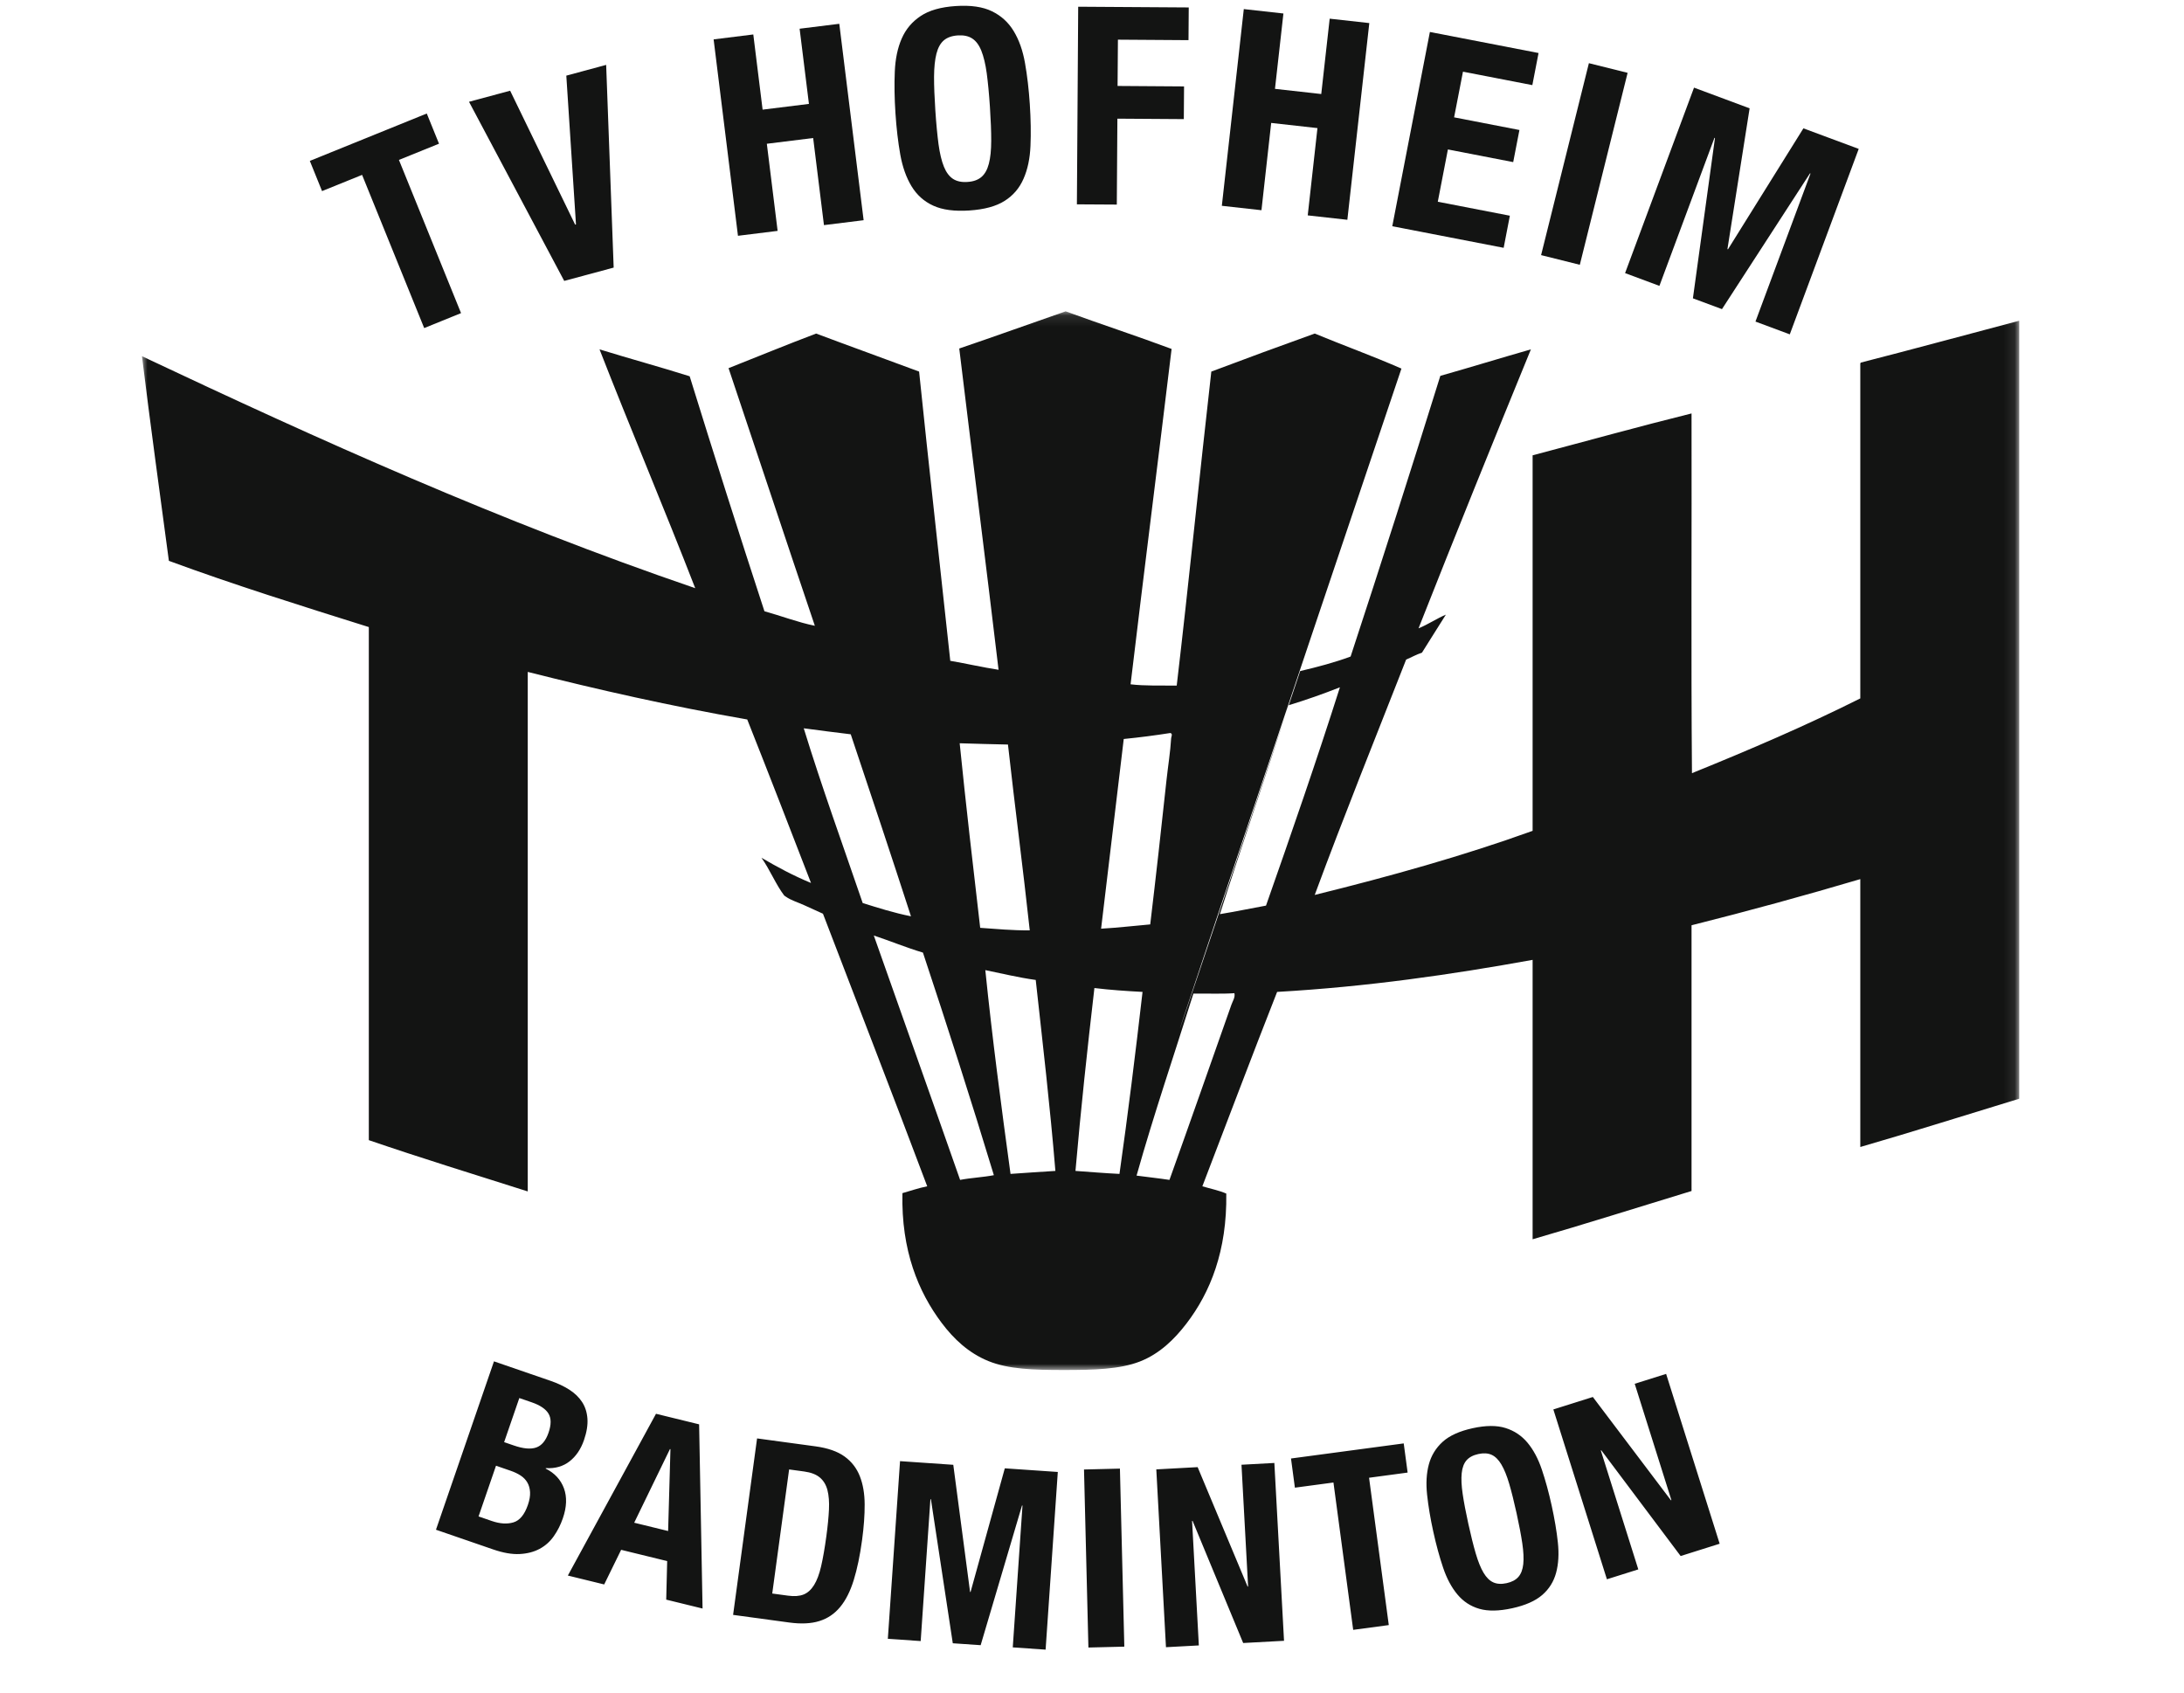
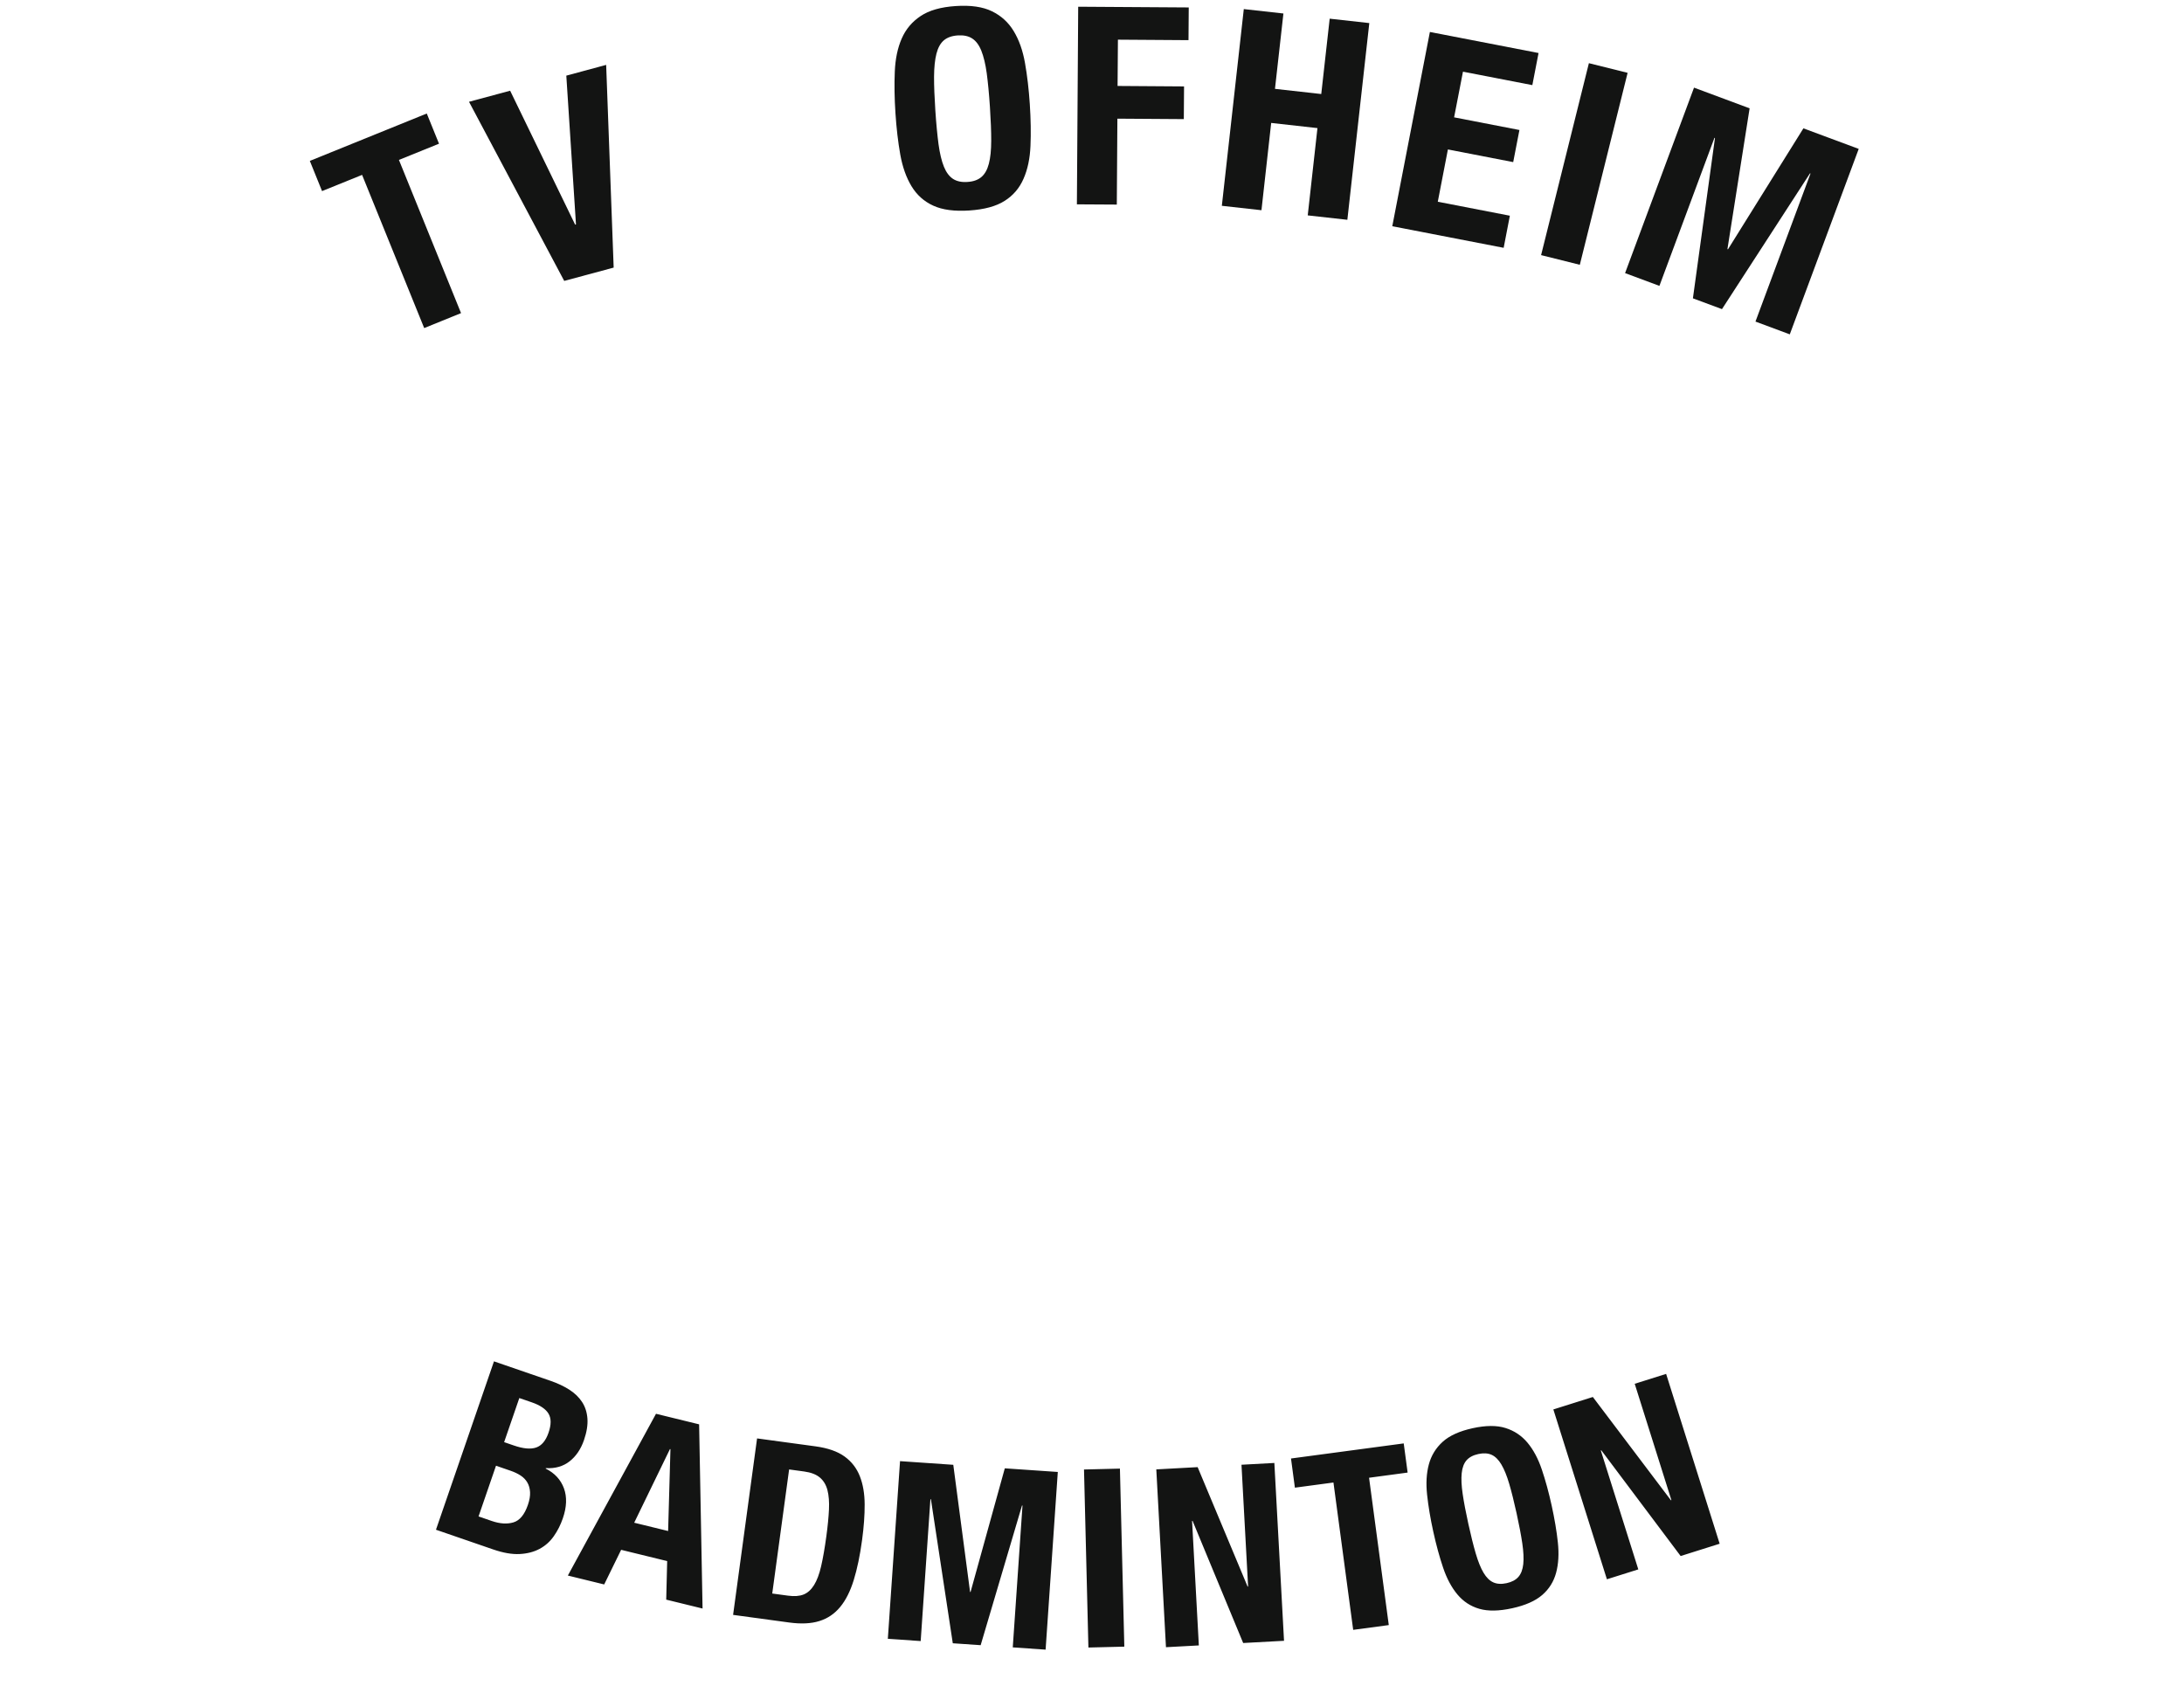
<svg xmlns="http://www.w3.org/2000/svg" xmlns:xlink="http://www.w3.org/1999/xlink" width="200px" height="155px" viewBox="0 0 200 155" version="1.1">
  <title>teams/tvhofheim</title>
  <defs>
-     <polygon id="path-1" points="5.28739554e-05 0.111 171.911 0.111 171.911 97.06 5.28739554e-05 97.06" />
-   </defs>
+     </defs>
  <g id="teams/tvhofheim" stroke="none" stroke-width="1" fill="none" fill-rule="evenodd">
    <g id="tvhofheim" transform="translate(13, 0)">
      <polygon id="Fill-1" fill="#131413" fill-rule="nonzero" points="26.082 10.395 15.373 14.735 16.492 17.5 20.158 16.015 25.846 30.044 29.22 28.674 23.532 14.645 27.202 13.16" />
      <polygon id="Fill-2" fill="#131413" fill-rule="nonzero" points="33.717 8.307 29.95 9.321 38.668 25.725 43.197 24.506 42.509 5.942 38.86 6.927 39.745 20.551 39.669 20.572" />
-       <polygon id="Fill-3" fill="#131413" fill-rule="nonzero" points="52.35 3.607 54.579 21.593 58.211 21.143 57.223 13.166 61.465 12.639 62.454 20.616 66.087 20.166 63.858 2.179 60.225 2.63 61.078 9.515 56.836 10.041 55.983 3.156" />
      <g id="Group-21" transform="translate(0, 0.378)">
        <path d="M72.654,9.74 C72.574,8.527 72.533,7.495 72.536,6.645 C72.542,5.798 72.613,5.1 72.753,4.545 C72.893,3.994 73.119,3.586 73.43,3.318 C73.745,3.053 74.167,2.902 74.708,2.865 C75.245,2.831 75.686,2.921 76.03,3.147 C76.375,3.369 76.656,3.743 76.867,4.271 C77.078,4.802 77.244,5.486 77.36,6.327 C77.471,7.164 77.572,8.191 77.652,9.409 C77.732,10.622 77.774,11.658 77.771,12.517 C77.769,13.371 77.698,14.074 77.554,14.617 C77.413,15.159 77.188,15.562 76.873,15.831 C76.561,16.096 76.139,16.251 75.598,16.284 C75.061,16.322 74.62,16.228 74.276,16.006 C73.932,15.78 73.651,15.41 73.44,14.891 C73.228,14.368 73.063,13.684 72.947,12.839 C72.835,11.989 72.735,10.958 72.654,9.74 M69.001,9.986 C69.091,11.368 69.24,12.632 69.442,13.773 C69.645,14.909 69.99,15.88 70.474,16.68 C70.962,17.481 71.622,18.072 72.462,18.455 C73.302,18.843 74.407,18.988 75.773,18.897 C77.139,18.807 78.215,18.516 78.995,18.02 C79.778,17.528 80.352,16.856 80.727,15.999 C81.106,15.141 81.319,14.137 81.366,12.978 C81.417,11.823 81.395,10.55 81.305,9.167 C81.215,7.797 81.067,6.538 80.864,5.393 C80.662,4.244 80.316,3.269 79.828,2.469 C79.345,1.668 78.681,1.064 77.84,0.656 C77,0.243 75.894,0.086 74.529,0.175 C73.159,0.265 72.087,0.569 71.308,1.091 C70.528,1.608 69.95,2.293 69.575,3.15 C69.2,4.007 68.988,5.02 68.941,6.183 C68.89,7.347 68.911,8.616 69.001,9.986" id="Fill-4" fill="#131413" fill-rule="nonzero" />
        <polygon id="Fill-6" fill="#131413" fill-rule="nonzero" points="85.736 0.238 85.617 18.335 89.272 18.357 89.325 10.489 95.408 10.53 95.43 7.536 89.342 7.494 89.374 3.255 95.837 3.299 95.859 0.304" />
        <polygon id="Fill-8" fill="#131413" fill-rule="nonzero" points="100.901 0.454 98.89 18.469 102.519 18.873 103.409 10.88 107.646 11.353 106.756 19.346 110.384 19.75 112.394 1.736 108.766 1.332 107.994 8.233 103.756 7.759 104.529 0.858" />
        <polygon id="Fill-10" fill="#131413" fill-rule="nonzero" points="127.893 4.477 117.942 2.55 114.498 20.34 124.698 22.316 125.266 19.376 118.666 18.097 119.592 13.308 125.572 14.467 126.142 11.527 120.16 10.368 120.972 6.186 127.324 7.417" />
        <polygon id="Fill-12" fill="#131413" fill-rule="nonzero" points="128.126 22.985 131.672 23.87 136.049 6.292 132.503 5.408" />
        <polygon id="Fill-14" fill="#131413" fill-rule="nonzero" points="142.13 7.648 135.817 24.632 138.961 25.802 144.001 12.244 144.048 12.262 142.028 26.942 144.69 27.931 152.751 15.497 152.797 15.514 147.757 29.071 150.9 30.241 157.212 13.257 152.147 11.375 145.241 22.451 145.19 22.434 147.221 9.543" />
-         <path d="M30.823,138.492 L32.422,133.849 L33.761,134.31 C34.107,134.429 34.411,134.574 34.674,134.745 C34.937,134.917 35.142,135.128 35.289,135.38 C35.436,135.632 35.519,135.926 35.54,136.264 C35.561,136.601 35.494,136.993 35.341,137.439 C35.033,138.332 34.592,138.864 34.017,139.037 C33.442,139.209 32.78,139.166 32.032,138.909 L30.823,138.492 Z M33.166,131.689 L34.557,127.651 L35.681,128.038 C36.458,128.305 36.974,128.653 37.23,129.079 C37.486,129.505 37.487,130.086 37.234,130.82 C36.981,131.554 36.604,132.008 36.101,132.18 C35.599,132.354 34.915,132.292 34.052,131.994 L33.166,131.689 Z M32.236,124.291 L26.924,139.71 L32.172,141.518 C33.079,141.83 33.881,141.97 34.577,141.936 C35.273,141.901 35.883,141.745 36.406,141.466 C36.928,141.188 37.363,140.802 37.71,140.309 C38.057,139.817 38.335,139.268 38.543,138.663 C38.9,137.627 38.933,136.712 38.643,135.919 C38.352,135.127 37.795,134.524 36.97,134.111 L36.985,134.068 C37.837,134.119 38.56,133.914 39.155,133.451 C39.749,132.987 40.19,132.337 40.478,131.502 C40.731,130.768 40.836,130.112 40.794,129.534 C40.752,128.955 40.588,128.448 40.303,128.012 C40.019,127.576 39.629,127.2 39.134,126.884 C38.638,126.568 38.074,126.301 37.441,126.083 L32.236,124.291 Z M48.183,139.828 L48.396,132.332 L48.352,132.321 L45.077,139.068 L48.183,139.828 Z M51.022,130.059 L51.337,146.927 L48.009,146.112 L48.097,142.582 L43.881,141.55 L42.329,144.721 L39.001,143.906 L47.073,129.092 L51.022,130.059 Z M57.718,145.552 L59.263,134.189 L60.643,134.377 C61.262,134.461 61.741,134.645 62.078,134.929 C62.416,135.214 62.648,135.598 62.774,136.084 C62.9,136.57 62.946,137.164 62.912,137.867 C62.878,138.569 62.799,139.38 62.674,140.301 C62.524,141.402 62.365,142.318 62.196,143.048 C62.028,143.778 61.811,144.356 61.546,144.781 C61.281,145.205 60.961,145.493 60.588,145.642 C60.214,145.791 59.74,145.826 59.167,145.748 L57.718,145.552 Z M56.329,131.347 L54.133,147.508 L59.271,148.206 C60.357,148.354 61.278,148.31 62.032,148.074 C62.786,147.839 63.421,147.41 63.936,146.788 C64.451,146.167 64.866,145.343 65.182,144.318 C65.498,143.293 65.753,142.072 65.945,140.653 C66.107,139.461 66.186,138.373 66.181,137.389 C66.177,136.405 66.029,135.543 65.737,134.804 C65.446,134.065 64.978,133.464 64.335,133 C63.691,132.536 62.803,132.227 61.671,132.073 L56.329,131.347 Z M69.421,133.429 L68.304,149.699 L71.312,149.906 L72.203,136.917 L72.249,136.92 L74.252,150.108 L76.804,150.283 L80.59,137.492 L80.635,137.495 L79.744,150.484 L82.752,150.691 L83.868,134.42 L79.015,134.087 L75.879,145.411 L75.834,145.408 L74.297,133.764 L69.421,133.429 Z M86.671,150.498 L89.96,150.417 L89.557,134.113 L86.268,134.194 L86.671,150.498 Z M96.674,133.978 L92.888,134.184 L93.774,150.468 L96.784,150.305 L96.164,138.9 L96.21,138.899 L100.844,150.084 L104.585,149.881 L103.699,133.595 L100.689,133.759 L101.295,144.913 L101.249,144.915 L96.674,133.978 Z M115.546,131.805 L105.223,133.187 L105.58,135.859 L109.111,135.386 L110.918,148.879 L114.178,148.442 L112.372,134.95 L115.904,134.476 L115.546,131.805 Z M121.465,139.176 C121.229,138.105 121.056,137.192 120.945,136.437 C120.833,135.682 120.803,135.049 120.855,134.539 C120.907,134.029 121.054,133.634 121.296,133.354 C121.539,133.075 121.898,132.883 122.374,132.779 C122.851,132.674 123.257,132.698 123.594,132.849 C123.932,133.002 124.231,133.299 124.491,133.74 C124.752,134.182 124.991,134.769 125.206,135.501 C125.421,136.233 125.647,137.135 125.882,138.205 C126.117,139.276 126.291,140.193 126.404,140.955 C126.517,141.718 126.547,142.351 126.494,142.854 C126.44,143.356 126.293,143.747 126.05,144.027 C125.807,144.306 125.448,144.498 124.972,144.603 C124.496,144.707 124.09,144.684 123.752,144.532 C123.414,144.38 123.117,144.087 122.857,143.653 C122.598,143.218 122.36,142.631 122.143,141.892 C121.926,141.152 121.7,140.246 121.465,139.176 L121.465,139.176 Z M118.252,139.882 C118.52,141.101 118.821,142.204 119.155,143.192 C119.488,144.178 119.925,144.995 120.464,145.64 C121.004,146.285 121.673,146.723 122.472,146.953 C123.271,147.183 124.272,147.165 125.477,146.901 C126.682,146.636 127.598,146.232 128.227,145.688 C128.856,145.145 129.281,144.467 129.5,143.655 C129.719,142.843 129.773,141.918 129.662,140.882 C129.552,139.847 129.362,138.719 129.095,137.5 C128.83,136.295 128.53,135.195 128.194,134.201 C127.859,133.207 127.422,132.387 126.882,131.741 C126.343,131.096 125.672,130.647 124.867,130.395 C124.064,130.143 123.06,130.149 121.855,130.414 C120.65,130.678 119.736,131.094 119.111,131.659 C118.488,132.225 118.066,132.914 117.847,133.727 C117.628,134.538 117.574,135.466 117.687,136.509 C117.799,137.553 117.987,138.677 118.252,139.882 L118.252,139.882 Z M132.865,127.554 L129.248,128.694 L134.153,144.248 L137.028,143.342 L133.594,132.449 L133.638,132.435 L140.905,142.119 L144.478,140.992 L139.575,125.439 L136.699,126.345 L140.058,136.998 L140.014,137.012 L132.865,127.554 Z" id="Fill-16" fill="#131413" fill-rule="nonzero" />
+         <path d="M30.823,138.492 L32.422,133.849 L33.761,134.31 C34.107,134.429 34.411,134.574 34.674,134.745 C34.937,134.917 35.142,135.128 35.289,135.38 C35.436,135.632 35.519,135.926 35.54,136.264 C35.561,136.601 35.494,136.993 35.341,137.439 C35.033,138.332 34.592,138.864 34.017,139.037 C33.442,139.209 32.78,139.166 32.032,138.909 L30.823,138.492 Z M33.166,131.689 L34.557,127.651 L35.681,128.038 C36.458,128.305 36.974,128.653 37.23,129.079 C37.486,129.505 37.487,130.086 37.234,130.82 C36.981,131.554 36.604,132.008 36.101,132.18 C35.599,132.354 34.915,132.292 34.052,131.994 L33.166,131.689 Z M32.236,124.291 L26.924,139.71 L32.172,141.518 C33.079,141.83 33.881,141.97 34.577,141.936 C35.273,141.901 35.883,141.745 36.406,141.466 C36.928,141.188 37.363,140.802 37.71,140.309 C38.057,139.817 38.335,139.268 38.543,138.663 C38.9,137.627 38.933,136.712 38.643,135.919 C38.352,135.127 37.795,134.524 36.97,134.111 L36.985,134.068 C37.837,134.119 38.56,133.914 39.155,133.451 C39.749,132.987 40.19,132.337 40.478,131.502 C40.731,130.768 40.836,130.112 40.794,129.534 C40.752,128.955 40.588,128.448 40.303,128.012 C40.019,127.576 39.629,127.2 39.134,126.884 C38.638,126.568 38.074,126.301 37.441,126.083 L32.236,124.291 Z M48.183,139.828 L48.396,132.332 L48.352,132.321 L45.077,139.068 L48.183,139.828 Z M51.022,130.059 L51.337,146.927 L48.009,146.112 L48.097,142.582 L43.881,141.55 L42.329,144.721 L39.001,143.906 L47.073,129.092 L51.022,130.059 Z M57.718,145.552 L59.263,134.189 L60.643,134.377 C61.262,134.461 61.741,134.645 62.078,134.929 C62.416,135.214 62.648,135.598 62.774,136.084 C62.9,136.57 62.946,137.164 62.912,137.867 C62.878,138.569 62.799,139.38 62.674,140.301 C62.524,141.402 62.365,142.318 62.196,143.048 C62.028,143.778 61.811,144.356 61.546,144.781 C61.281,145.205 60.961,145.493 60.588,145.642 C60.214,145.791 59.74,145.826 59.167,145.748 L57.718,145.552 M56.329,131.347 L54.133,147.508 L59.271,148.206 C60.357,148.354 61.278,148.31 62.032,148.074 C62.786,147.839 63.421,147.41 63.936,146.788 C64.451,146.167 64.866,145.343 65.182,144.318 C65.498,143.293 65.753,142.072 65.945,140.653 C66.107,139.461 66.186,138.373 66.181,137.389 C66.177,136.405 66.029,135.543 65.737,134.804 C65.446,134.065 64.978,133.464 64.335,133 C63.691,132.536 62.803,132.227 61.671,132.073 L56.329,131.347 Z M69.421,133.429 L68.304,149.699 L71.312,149.906 L72.203,136.917 L72.249,136.92 L74.252,150.108 L76.804,150.283 L80.59,137.492 L80.635,137.495 L79.744,150.484 L82.752,150.691 L83.868,134.42 L79.015,134.087 L75.879,145.411 L75.834,145.408 L74.297,133.764 L69.421,133.429 Z M86.671,150.498 L89.96,150.417 L89.557,134.113 L86.268,134.194 L86.671,150.498 Z M96.674,133.978 L92.888,134.184 L93.774,150.468 L96.784,150.305 L96.164,138.9 L96.21,138.899 L100.844,150.084 L104.585,149.881 L103.699,133.595 L100.689,133.759 L101.295,144.913 L101.249,144.915 L96.674,133.978 Z M115.546,131.805 L105.223,133.187 L105.58,135.859 L109.111,135.386 L110.918,148.879 L114.178,148.442 L112.372,134.95 L115.904,134.476 L115.546,131.805 Z M121.465,139.176 C121.229,138.105 121.056,137.192 120.945,136.437 C120.833,135.682 120.803,135.049 120.855,134.539 C120.907,134.029 121.054,133.634 121.296,133.354 C121.539,133.075 121.898,132.883 122.374,132.779 C122.851,132.674 123.257,132.698 123.594,132.849 C123.932,133.002 124.231,133.299 124.491,133.74 C124.752,134.182 124.991,134.769 125.206,135.501 C125.421,136.233 125.647,137.135 125.882,138.205 C126.117,139.276 126.291,140.193 126.404,140.955 C126.517,141.718 126.547,142.351 126.494,142.854 C126.44,143.356 126.293,143.747 126.05,144.027 C125.807,144.306 125.448,144.498 124.972,144.603 C124.496,144.707 124.09,144.684 123.752,144.532 C123.414,144.38 123.117,144.087 122.857,143.653 C122.598,143.218 122.36,142.631 122.143,141.892 C121.926,141.152 121.7,140.246 121.465,139.176 L121.465,139.176 Z M118.252,139.882 C118.52,141.101 118.821,142.204 119.155,143.192 C119.488,144.178 119.925,144.995 120.464,145.64 C121.004,146.285 121.673,146.723 122.472,146.953 C123.271,147.183 124.272,147.165 125.477,146.901 C126.682,146.636 127.598,146.232 128.227,145.688 C128.856,145.145 129.281,144.467 129.5,143.655 C129.719,142.843 129.773,141.918 129.662,140.882 C129.552,139.847 129.362,138.719 129.095,137.5 C128.83,136.295 128.53,135.195 128.194,134.201 C127.859,133.207 127.422,132.387 126.882,131.741 C126.343,131.096 125.672,130.647 124.867,130.395 C124.064,130.143 123.06,130.149 121.855,130.414 C120.65,130.678 119.736,131.094 119.111,131.659 C118.488,132.225 118.066,132.914 117.847,133.727 C117.628,134.538 117.574,135.466 117.687,136.509 C117.799,137.553 117.987,138.677 118.252,139.882 L118.252,139.882 Z M132.865,127.554 L129.248,128.694 L134.153,144.248 L137.028,143.342 L133.594,132.449 L133.638,132.435 L140.905,142.119 L144.478,140.992 L139.575,125.439 L136.699,126.345 L140.058,136.998 L140.014,137.012 L132.865,127.554 Z" id="Fill-16" fill="#131413" fill-rule="nonzero" />
        <g id="Fill-18-Clipped" transform="translate(0, 28.023)">
          <mask id="mask-2" fill="white">
            <use xlink:href="#path-1" />
          </mask>
          <g id="path-1" />
          <path d="M96.284,62.592 C94.543,68.141 92.684,73.572 91.081,79.258 C92.08,79.393 93.107,79.501 94.093,79.65 C95.985,74.37 97.901,68.898 99.766,63.609 C99.883,63.279 100.129,62.927 100.04,62.552 C98.86,62.638 97.528,62.57 96.284,62.592 L96.284,62.592 Z M87.207,62.201 C86.571,67.68 85.975,73.201 85.486,78.828 C86.823,78.925 88.149,79.034 89.516,79.102 C90.293,73.62 90.983,68.049 91.628,62.435 C90.131,62.355 88.652,62.255 87.246,62.083 C87.201,62.09 87.204,62.145 87.207,62.201 L87.207,62.201 Z M77.231,60.44 C77.861,66.643 78.701,72.976 79.539,79.102 C80.913,79.015 82.262,78.904 83.647,78.828 C83.159,72.887 82.483,67.133 81.847,61.34 C80.232,61.116 78.759,60.75 77.231,60.44 L77.231,60.44 Z M74.922,79.65 C75.906,79.46 77.029,79.409 78.013,79.219 C75.928,72.345 73.751,65.563 71.518,58.836 C69.984,58.375 68.422,57.734 67.019,57.271 C69.648,64.737 72.305,72.173 74.922,79.65 L74.922,79.65 Z M76.761,56.567 C78.245,56.673 79.702,56.808 81.3,56.801 C80.68,51.083 79.939,45.485 79.304,39.782 C77.831,39.744 76.342,39.719 74.883,39.665 C75.441,45.211 76.113,50.981 76.761,56.567 L76.761,56.567 Z M89.907,39.274 C89.221,45.069 88.527,50.858 87.833,56.645 C89.377,56.559 90.831,56.382 92.332,56.254 C92.848,51.935 93.35,47.44 93.819,43.069 C93.961,41.746 94.176,40.464 94.249,39.195 C94.256,39.074 94.419,38.786 94.172,38.726 C92.785,38.944 91.366,39.129 89.907,39.274 L89.907,39.274 Z M60.603,38.295 C62.243,43.634 64.191,49.001 66.002,54.297 C67.434,54.743 68.856,55.199 70.423,55.51 C68.612,49.926 66.763,44.381 64.907,38.843 C63.455,38.677 62.037,38.479 60.603,38.295 L60.603,38.295 Z M109.703,34.54 C108.19,35.138 106.628,35.69 105.009,36.183 C102.932,42.584 100.761,48.889 98.71,55.315 C100.145,55.081 101.521,54.788 102.935,54.532 C105.248,47.951 107.589,41.189 109.703,34.54 L109.703,34.54 Z M171.911,72.216 C167.081,73.686 162.143,75.255 157.357,76.637 L157.357,52.106 C152.296,53.605 147.147,55.016 141.903,56.332 L141.903,80.667 C137.074,82.136 132.135,83.706 127.349,85.088 L127.349,59.501 C119.917,60.846 112.255,61.961 103.952,62.435 C101.631,68.329 99.385,74.3 97.106,80.236 C97.839,80.456 98.632,80.615 99.297,80.902 C99.376,86.154 97.825,89.963 95.658,92.795 C94.557,94.235 93.204,95.569 91.394,96.278 C89.552,96.998 87.164,97.06 84.43,97.06 C81.659,97.06 79.355,96.993 77.504,96.238 C75.691,95.498 74.334,94.209 73.24,92.756 C71.102,89.915 69.522,86.122 69.64,80.863 C70.392,80.649 71.107,80.399 71.91,80.236 C68.767,71.877 65.545,63.597 62.363,55.275 C61.771,55.005 61.21,54.754 60.642,54.493 C60.097,54.242 59.434,54.05 58.96,53.71 C58.919,53.681 58.832,53.632 58.803,53.593 C58.049,52.604 57.484,51.198 56.73,50.15 C58.168,50.993 59.652,51.792 61.268,52.458 C59.338,47.464 57.406,42.471 55.439,37.513 C55.437,37.475 55.391,37.483 55.361,37.474 C48.443,36.267 41.814,34.77 35.329,33.131 L35.329,80.706 C30.46,79.159 25.554,77.649 20.775,76.011 L20.775,29.024 C14.59,27.084 8.402,25.146 2.465,22.959 C1.631,16.724 0.774,10.513 5.28739554e-05,4.219 C16.283,11.905 32.803,19.356 50.665,25.463 C47.816,18.127 44.723,10.826 41.902,3.593 C44.63,4.437 47.442,5.199 50.157,6.057 C52.394,13.276 54.673,20.452 57.003,27.575 C58.536,28 60.099,28.602 61.62,28.906 C58.966,21.062 56.361,13.169 53.717,5.314 C56.391,4.258 59.031,3.168 61.738,2.145 C64.865,3.321 68.033,4.457 71.167,5.627 C72.08,14.494 73.075,23.28 74.022,32.114 C75.513,32.371 76.93,32.702 78.443,32.936 C77.274,23.098 76.03,13.336 74.844,3.514 C78.114,2.403 81.335,1.241 84.586,0.111 C87.797,1.282 91.096,2.364 94.289,3.554 C93.055,13.809 91.755,23.998 90.533,34.266 C91.824,34.422 93.325,34.369 94.758,34.383 C95.876,24.86 96.839,15.181 97.927,5.627 C101.062,4.446 104.218,3.284 107.396,2.145 C110.025,3.232 112.755,4.219 115.337,5.353 C91.863,74.987 88.768,84.7 106.065,33.053 C107.67,32.676 109.237,32.26 110.682,31.723 C113.478,23.212 116.214,14.642 118.898,6.019 C121.682,5.229 124.415,4.388 127.192,3.593 C123.721,12.067 120.281,20.574 116.902,29.141 C117.773,28.785 118.63,28.208 119.406,27.888 C118.68,29.053 117.938,30.202 117.215,31.371 C116.691,31.538 116.259,31.797 115.768,31.997 C112.964,39.143 110.045,46.383 107.396,53.554 C114.3,51.851 121.025,49.968 127.349,47.685 L127.349,13.296 C132.178,12.021 137.115,10.647 141.903,9.461 C141.929,20.429 141.851,31.501 141.942,42.403 C147.222,40.263 152.415,38.036 157.357,35.557 L157.357,4.883 C157.364,4.852 157.396,4.845 157.396,4.805 C162.268,3.561 167.066,2.244 171.911,0.971 L171.911,72.216 Z" id="Fill-18" fill="#131413" fill-rule="nonzero" mask="url(#mask-2)" />
        </g>
      </g>
    </g>
  </g>
</svg>